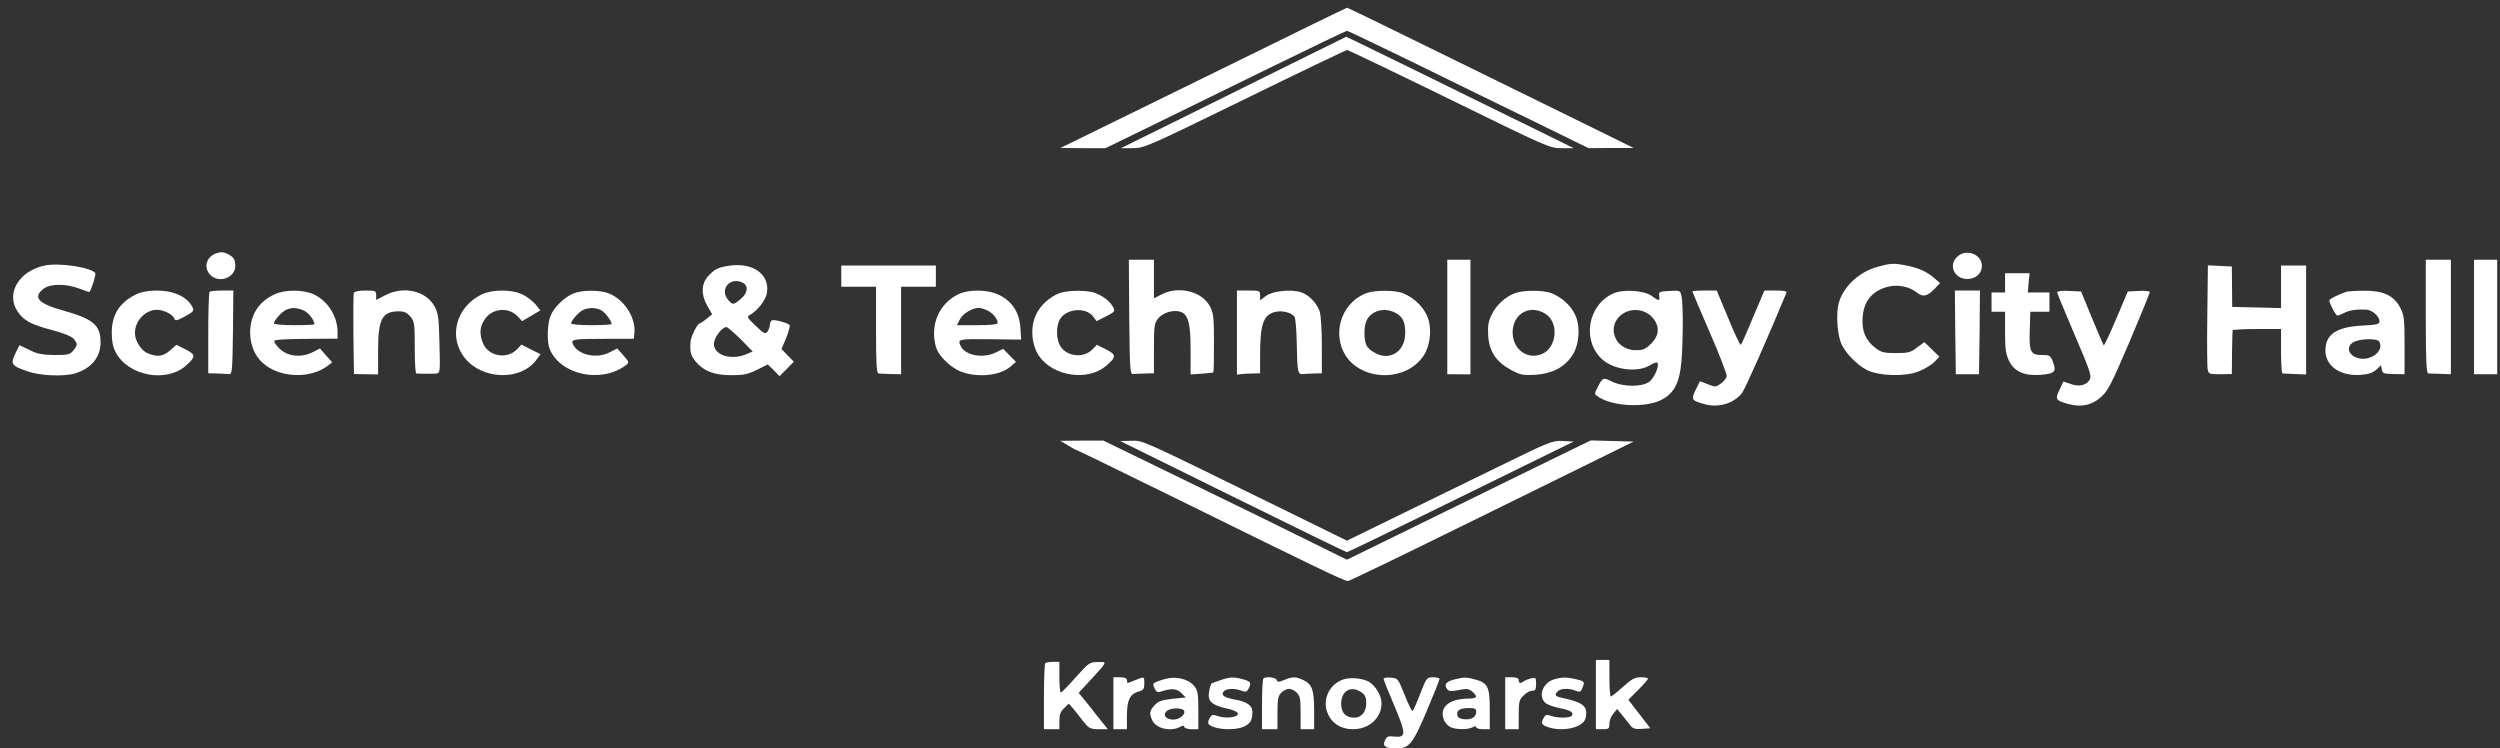
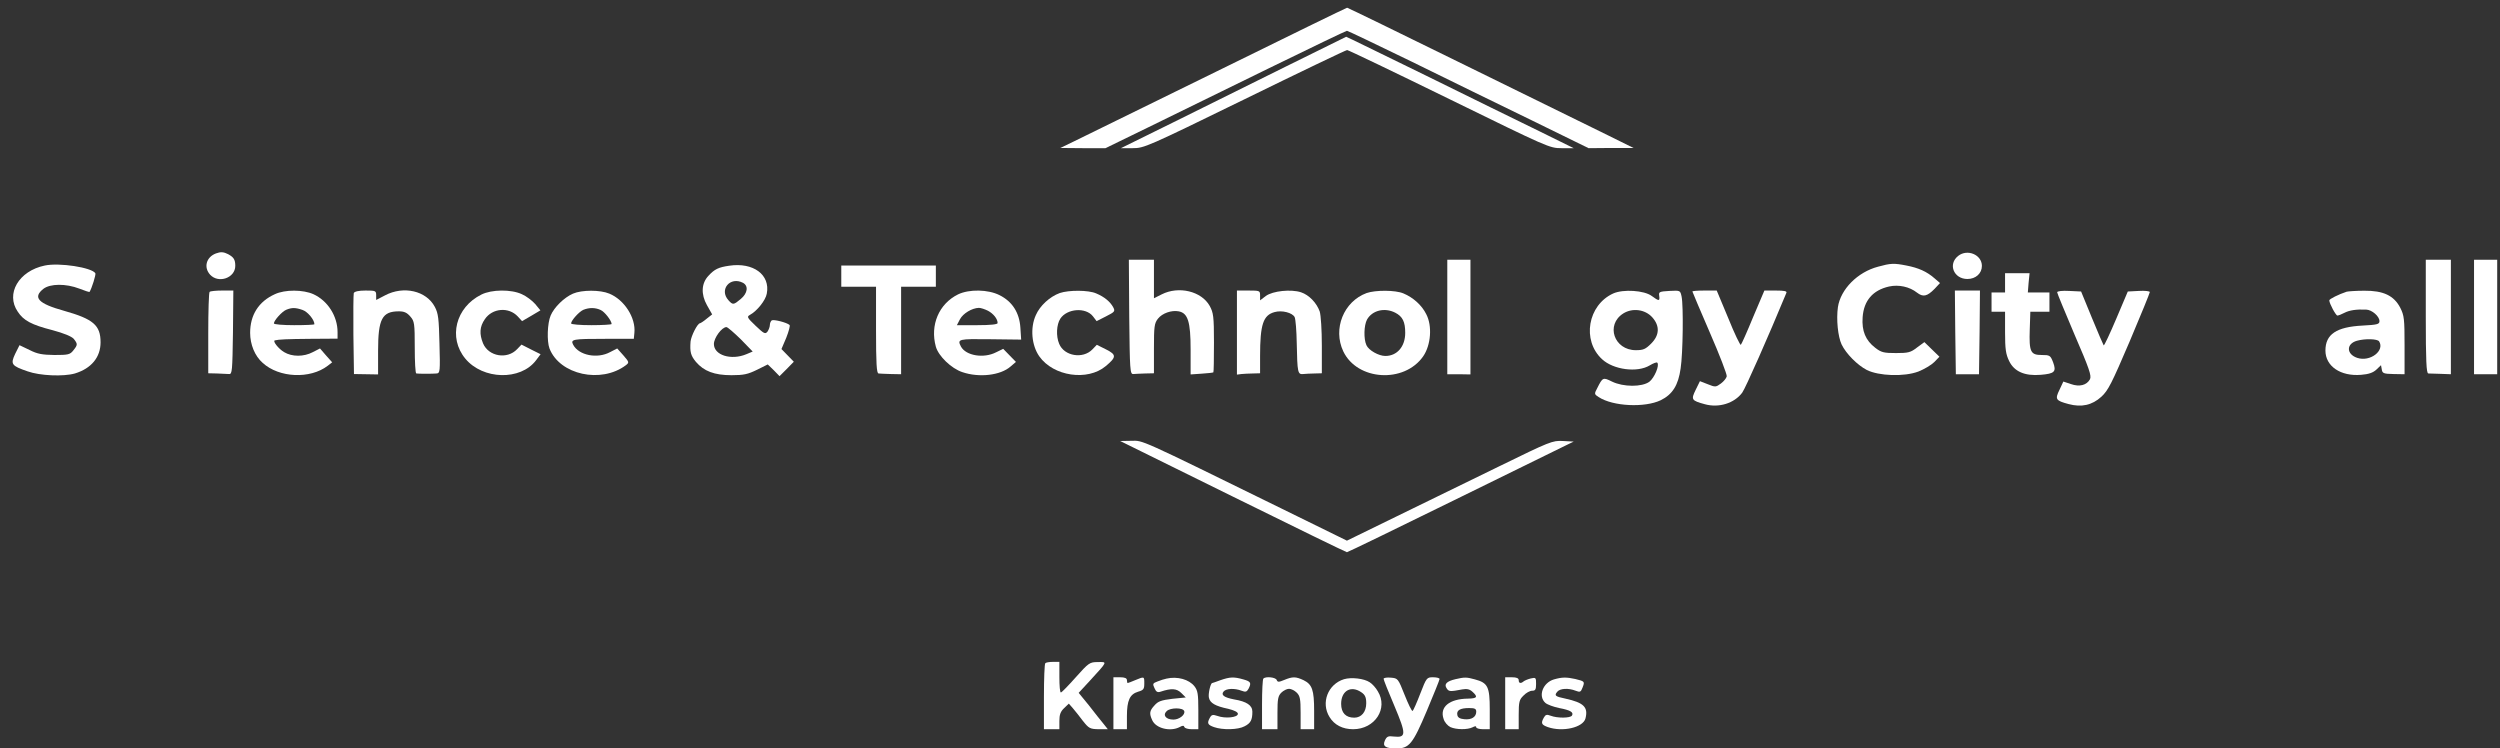
<svg xmlns="http://www.w3.org/2000/svg" style="isolation:isolate" viewBox="0 0 216 64.667" width="216pt" height="64.667pt">
  <rect x="0" y="0" width="216" height="64.667" fill="#333333" stroke="none" />
  <defs>
    <clipPath id="_clipPath_3OoiGdM714VNVRuH2X9guM4CDyaRkyPY">
      <rect width="216" height="64.667" />
    </clipPath>
  </defs>
  <g clip-path="url(#_clipPath_3OoiGdM714VNVRuH2X9guM4CDyaRkyPY)">
    <clipPath id="_clipPath_gMYGkO4Y4Hj42BPZBO566JuxltjfY1CR">
      <rect x="0" y="0" width="216" height="64.667" transform="matrix(1,0,0,1,0,0)" fill="rgb(255,255,255)" />
    </clipPath>
    <g clip-path="url(#_clipPath_gMYGkO4Y4Hj42BPZBO566JuxltjfY1CR)">
      <g>
        <path d=" M 105.12 6.169 C 98.967 9.178 93.431 11.904 92.781 12.22 L 91.613 12.785 L 93.564 12.802 L 95.515 12.802 L 99.233 10.99 C 101.285 9.993 105.937 7.715 109.589 5.919 C 113.257 4.124 116.309 2.661 116.375 2.661 C 116.459 2.661 118.977 3.875 121.995 5.338 C 124.996 6.817 129.665 9.095 132.367 10.408 L 137.253 12.802 L 139.203 12.785 L 141.137 12.785 L 138.887 11.671 C 137.653 11.073 132.1 8.347 126.564 5.621 C 121.027 2.894 116.442 0.667 116.392 0.667 C 116.342 0.667 111.256 3.143 105.12 6.169 Z " fill="rgb(255,255,255)" />
        <path d=" M 111.123 5.737 C 108.288 7.15 103.903 9.311 101.401 10.557 L 96.849 12.802 L 97.866 12.802 C 98.85 12.802 99.083 12.702 107.554 8.563 C 112.307 6.235 116.292 4.324 116.392 4.324 C 116.492 4.324 120.477 6.235 125.23 8.563 C 133.751 12.735 133.884 12.802 134.918 12.802 L 135.969 12.802 L 132.967 11.322 C 131.316 10.524 126.897 8.347 123.145 6.501 C 119.393 4.673 116.325 3.16 116.309 3.177 C 116.292 3.177 113.974 4.341 111.123 5.737 Z " fill="rgb(255,255,255)" />
        <path d=" M 18.661 21.895 C 17.81 22.211 17.577 23.108 18.16 23.74 C 18.894 24.521 20.328 24.006 20.328 22.975 C 20.328 22.427 20.195 22.227 19.711 21.961 C 19.327 21.762 19.061 21.745 18.661 21.895 Z " fill="rgb(255,255,255)" />
        <path d=" M 169.185 22.111 C 168.285 22.825 168.801 24.105 169.985 24.105 C 170.702 24.105 171.236 23.623 171.236 22.975 C 171.236 22.011 169.985 21.479 169.185 22.111 Z " fill="rgb(255,255,255)" />
        <path d=" M 97.566 27.381 C 97.616 31.985 97.633 32.334 97.916 32.317 C 98.066 32.301 98.533 32.284 98.95 32.268 L 99.701 32.251 L 99.701 30.107 C 99.701 28.211 99.734 27.929 100.051 27.53 C 100.417 27.065 101.218 26.782 101.835 26.899 C 102.635 27.048 102.869 27.796 102.869 30.19 L 102.869 32.351 L 103.836 32.284 C 104.353 32.251 104.819 32.201 104.836 32.168 C 104.869 32.135 104.887 30.971 104.887 29.591 C 104.887 27.331 104.836 27.015 104.519 26.433 C 103.803 25.153 101.835 24.687 100.367 25.435 L 99.701 25.768 L 99.701 24.105 L 99.701 22.443 L 98.617 22.443 L 97.533 22.443 L 97.566 27.381 Z " fill="rgb(255,255,255)" />
        <path d=" M 125.046 27.381 L 125.046 32.334 L 126.047 32.334 L 127.047 32.351 L 127.047 27.397 L 127.047 22.443 L 126.047 22.443 L 125.046 22.443 L 125.046 27.381 Z " fill="rgb(255,255,255)" />
        <path d=" M 209.588 27.347 C 209.588 31.154 209.638 32.251 209.805 32.268 C 209.905 32.268 210.405 32.284 210.889 32.301 L 211.756 32.334 L 211.756 27.381 L 211.756 22.443 L 210.672 22.443 L 209.588 22.443 L 209.588 27.347 Z " fill="rgb(255,255,255)" />
        <path d=" M 213.757 27.381 L 213.757 32.334 L 214.757 32.334 L 215.758 32.334 L 215.758 27.381 L 215.758 22.443 L 214.757 22.443 L 213.757 22.443 L 213.757 27.381 Z " fill="rgb(255,255,255)" />
        <path d=" M 3.87 22.942 C 1.619 23.407 0.468 25.385 1.535 26.931 C 2.035 27.696 2.719 28.062 4.537 28.527 C 5.521 28.793 6.171 29.059 6.371 29.275 C 6.721 29.724 6.721 29.791 6.337 30.273 C 6.054 30.639 5.887 30.672 4.703 30.672 C 3.653 30.655 3.236 30.589 2.553 30.239 L 1.685 29.824 L 1.319 30.555 C 0.885 31.47 0.985 31.603 2.386 32.085 C 3.453 32.467 5.487 32.55 6.471 32.268 C 7.889 31.835 8.689 30.871 8.689 29.575 C 8.689 28.095 8.055 27.563 5.521 26.849 C 3.303 26.233 2.803 25.701 3.753 24.953 C 4.337 24.505 5.687 24.488 6.855 24.937 C 7.321 25.119 7.721 25.253 7.738 25.219 C 7.922 24.937 8.305 23.723 8.239 23.607 C 7.922 23.108 5.121 22.676 3.87 22.942 Z " fill="rgb(255,255,255)" />
        <path d=" M 62.999 22.959 C 62.082 23.091 61.732 23.258 61.215 23.823 C 60.598 24.471 60.548 25.419 61.081 26.367 L 61.531 27.164 L 61.065 27.53 C 60.815 27.746 60.548 27.913 60.481 27.929 C 60.264 27.929 59.714 29.026 59.664 29.508 C 59.597 30.423 59.681 30.722 60.131 31.27 C 60.815 32.068 61.715 32.417 63.199 32.417 C 64.266 32.417 64.617 32.334 65.4 31.952 L 66.334 31.487 L 66.851 31.985 L 67.351 32.501 L 67.968 31.885 L 68.585 31.254 L 68.051 30.705 L 67.518 30.157 L 67.935 29.176 C 68.151 28.627 68.285 28.129 68.218 28.079 C 67.985 27.863 66.851 27.58 66.684 27.679 C 66.601 27.729 66.517 27.913 66.517 28.079 C 66.517 28.228 66.417 28.494 66.317 28.644 C 66.117 28.893 66.017 28.843 65.283 28.145 C 64.55 27.447 64.517 27.364 64.783 27.214 C 65.4 26.882 66.151 25.951 66.251 25.369 C 66.567 23.74 65.083 22.643 62.999 22.959 Z  M 64.199 24.438 C 64.683 24.704 64.6 25.336 63.999 25.835 C 63.383 26.35 63.316 26.367 62.932 25.934 C 62.115 25.02 63.083 23.856 64.199 24.438 Z  M 63.999 29.309 L 65.033 30.373 L 64.483 30.605 C 63.166 31.154 61.681 30.689 61.681 29.724 C 61.681 29.193 62.365 28.261 62.765 28.261 C 62.865 28.261 63.416 28.743 63.999 29.309 Z " fill="rgb(255,255,255)" />
        <path d=" M 162.265 23.042 C 160.497 23.507 159.03 24.987 158.796 26.533 C 158.646 27.597 158.796 29.076 159.113 29.757 C 159.497 30.555 160.464 31.536 161.297 31.969 C 162.331 32.484 164.516 32.567 165.75 32.101 C 166.25 31.902 166.867 31.536 167.117 31.287 L 167.567 30.821 L 166.917 30.19 L 166.267 29.558 L 165.633 30.023 C 165.083 30.456 164.866 30.505 163.815 30.505 C 162.781 30.505 162.548 30.456 162.031 30.057 C 161.181 29.409 160.847 28.594 160.931 27.414 C 161.031 25.967 161.815 25.07 163.215 24.754 C 164.049 24.571 164.983 24.771 165.633 25.286 C 166.15 25.685 166.5 25.619 167.151 24.953 L 167.617 24.455 L 167.134 24.039 C 166.467 23.457 165.75 23.141 164.716 22.942 C 163.632 22.726 163.349 22.743 162.265 23.042 Z " fill="rgb(255,255,255)" />
        <path d=" M 72.687 23.856 L 72.687 24.771 L 74.188 24.771 L 75.689 24.771 L 75.689 28.511 C 75.689 31.387 75.739 32.251 75.905 32.268 C 76.005 32.284 76.505 32.301 76.989 32.317 L 77.856 32.334 L 77.856 28.561 L 77.856 24.771 L 79.357 24.771 L 80.858 24.771 L 80.858 23.856 L 80.858 22.942 L 76.773 22.942 L 72.687 22.942 L 72.687 23.856 Z " fill="rgb(255,255,255)" />
-         <path d=" M 190.712 27.231 C 190.679 29.591 190.695 31.719 190.745 31.935 C 190.829 32.317 190.895 32.334 191.829 32.334 L 192.83 32.317 L 192.847 30.505 C 192.863 29.491 192.88 28.627 192.897 28.544 C 192.913 28.477 193.847 28.428 194.997 28.428 L 197.082 28.428 L 197.082 30.339 C 197.082 31.387 197.132 32.251 197.215 32.268 C 197.282 32.268 197.765 32.301 198.299 32.317 L 199.249 32.351 L 199.249 27.647 L 199.249 22.942 L 198.166 22.942 L 197.082 22.942 L 197.082 24.771 L 197.082 26.616 L 194.964 26.566 L 192.863 26.516 L 192.847 24.771 L 192.83 23.025 L 191.796 22.975 L 190.762 22.925 L 190.712 27.231 Z " fill="rgb(255,255,255)" />
        <path d=" M 173.237 24.438 L 173.237 25.269 L 172.653 25.269 L 172.069 25.269 L 172.069 26.101 L 172.069 26.931 L 172.653 26.931 L 173.237 26.931 L 173.237 28.71 C 173.237 30.157 173.303 30.605 173.587 31.187 C 174.021 32.101 174.937 32.501 176.321 32.384 C 177.522 32.284 177.689 32.118 177.389 31.303 C 177.155 30.705 177.105 30.672 176.405 30.672 C 175.438 30.672 175.305 30.406 175.371 28.461 L 175.421 26.931 L 176.255 26.931 L 177.072 26.931 L 177.072 26.101 L 177.072 25.269 L 176.138 25.269 L 175.205 25.269 L 175.271 24.438 L 175.355 23.607 L 174.287 23.607 L 173.237 23.607 L 173.237 24.438 Z " fill="rgb(255,255,255)" />
-         <path d=" M 11.757 25.435 C 10.306 26.15 9.656 27.197 9.656 28.76 C 9.656 29.442 9.756 29.99 9.989 30.423 C 11.057 32.501 14.441 33.115 16.126 31.536 C 16.926 30.805 16.909 30.639 16.043 30.19 L 15.242 29.791 L 14.692 30.273 C 14.091 30.805 13.591 30.871 12.757 30.522 C 12.191 30.289 11.657 29.442 11.657 28.777 C 11.657 27.713 12.557 26.765 13.575 26.765 C 14.125 26.765 14.925 27.164 15.059 27.513 C 15.142 27.746 15.259 27.729 15.993 27.331 C 16.726 26.931 16.793 26.849 16.626 26.533 C 16.176 25.635 15.009 25.103 13.508 25.103 C 12.757 25.119 12.191 25.219 11.757 25.435 Z " fill="rgb(255,255,255)" />
        <path d=" M 18.11 25.219 C 18.043 25.269 17.993 26.882 17.993 28.793 L 17.993 32.251 L 18.744 32.268 C 19.161 32.284 19.627 32.301 19.794 32.317 C 20.061 32.334 20.078 32.051 20.128 28.71 L 20.161 25.103 L 19.194 25.103 C 18.661 25.103 18.16 25.153 18.11 25.219 Z " fill="rgb(255,255,255)" />
        <path d=" M 23.746 25.419 C 22.345 26.051 21.612 27.214 21.612 28.76 C 21.612 29.757 22.012 30.755 22.696 31.353 C 24.113 32.65 26.798 32.767 28.315 31.603 L 28.699 31.303 L 28.165 30.705 L 27.648 30.107 L 27.031 30.423 C 26.247 30.838 25.23 30.838 24.547 30.423 C 24.063 30.14 23.529 29.459 23.746 29.409 C 24.08 29.325 24.78 29.292 26.831 29.275 L 29.165 29.259 L 29.165 28.694 C 29.165 27.314 28.315 25.984 27.081 25.419 C 26.197 25.02 24.63 25.003 23.746 25.419 Z  M 26.147 26.782 C 26.581 26.931 27.165 27.63 27.165 28.012 C 27.165 28.062 26.381 28.095 25.414 28.095 C 24.447 28.095 23.663 28.029 23.663 27.945 C 23.663 27.696 24.363 26.915 24.73 26.765 C 25.213 26.566 25.531 26.566 26.147 26.782 Z " fill="rgb(255,255,255)" />
        <path d=" M 30.566 25.319 C 30.533 25.435 30.516 27.048 30.533 28.927 L 30.583 32.317 L 31.633 32.334 L 32.667 32.351 L 32.667 30.306 C 32.667 27.547 33.017 26.899 34.468 26.899 C 34.919 26.899 35.169 27.015 35.452 27.347 C 35.802 27.746 35.835 27.929 35.835 30.023 C 35.835 31.254 35.885 32.251 35.969 32.268 C 36.169 32.301 37.386 32.301 37.72 32.268 C 38.02 32.251 38.037 32.085 37.97 29.708 C 37.92 27.53 37.87 27.081 37.57 26.516 C 36.836 25.119 34.869 24.671 33.267 25.519 L 32.501 25.917 L 32.501 25.519 C 32.501 25.119 32.451 25.103 31.583 25.103 C 30.983 25.103 30.633 25.186 30.566 25.319 Z " fill="rgb(255,255,255)" />
        <path d=" M 41.589 25.452 C 39.371 26.549 38.703 29.176 40.205 30.988 C 41.722 32.816 44.973 32.899 46.307 31.137 L 46.707 30.605 L 45.874 30.19 L 45.057 29.774 L 44.673 30.173 C 43.823 31.071 42.222 30.805 41.739 29.675 C 41.405 28.86 41.438 28.228 41.889 27.58 C 42.539 26.616 43.956 26.499 44.74 27.347 L 45.107 27.746 L 45.907 27.281 L 46.691 26.815 L 46.241 26.267 C 45.974 25.967 45.473 25.585 45.09 25.419 C 44.173 24.987 42.472 25.003 41.589 25.452 Z " fill="rgb(255,255,255)" />
        <path d=" M 49.509 25.369 C 48.742 25.701 47.875 26.549 47.575 27.264 C 47.291 27.929 47.241 29.475 47.475 30.107 C 48.359 32.384 51.943 33.165 54.078 31.553 C 54.378 31.32 54.361 31.287 53.861 30.705 L 53.327 30.107 L 52.711 30.423 C 51.61 31.021 50.009 30.705 49.525 29.791 C 49.275 29.309 49.475 29.275 52.294 29.275 L 54.761 29.275 L 54.811 28.76 C 54.945 27.463 53.945 25.901 52.644 25.369 C 51.86 25.037 50.276 25.037 49.509 25.369 Z  M 51.893 26.782 C 52.243 26.931 52.844 27.713 52.844 27.995 C 52.844 28.045 52.06 28.095 51.093 28.095 C 50.126 28.095 49.342 28.029 49.342 27.945 C 49.342 27.696 50.043 26.915 50.409 26.765 C 50.909 26.566 51.427 26.566 51.893 26.782 Z " fill="rgb(255,255,255)" />
        <path d=" M 82.775 25.435 C 81.125 26.25 80.341 28.079 80.858 29.957 C 81.091 30.771 82.192 31.835 83.142 32.151 C 84.593 32.65 86.444 32.434 87.311 31.669 L 87.778 31.27 L 87.227 30.705 L 86.677 30.14 L 86.061 30.439 C 84.993 30.988 83.459 30.739 83.025 29.941 C 82.692 29.292 82.792 29.275 85.543 29.309 L 88.228 29.342 L 88.161 28.311 C 88.078 27.015 87.461 26.051 86.361 25.502 C 85.377 25.003 83.743 24.97 82.775 25.435 Z  M 85.36 26.849 C 85.827 27.098 86.194 27.547 86.194 27.913 C 86.194 28.029 85.577 28.095 84.443 28.095 L 82.675 28.095 L 82.942 27.58 C 83.209 27.081 83.976 26.616 84.576 26.599 C 84.743 26.599 85.093 26.715 85.36 26.849 Z " fill="rgb(255,255,255)" />
        <path d=" M 91.563 25.319 C 90.696 25.635 89.845 26.416 89.495 27.231 C 88.995 28.328 89.129 29.841 89.795 30.788 C 91.013 32.517 93.964 32.949 95.532 31.636 C 96.465 30.855 96.482 30.655 95.565 30.19 L 94.765 29.791 L 94.381 30.19 C 93.564 31.037 91.947 30.771 91.513 29.708 C 91.229 29.043 91.279 28.045 91.613 27.53 C 92.197 26.649 93.814 26.533 94.431 27.331 L 94.748 27.746 L 95.565 27.331 C 96.315 26.948 96.365 26.899 96.182 26.549 C 95.932 26.084 95.431 25.651 94.715 25.353 C 94.047 25.053 92.347 25.053 91.563 25.319 Z " fill="rgb(255,255,255)" />
        <path d=" M 106.871 28.727 L 106.871 32.367 L 107.254 32.317 C 107.454 32.301 107.905 32.268 108.255 32.268 L 108.871 32.251 L 108.871 30.771 C 108.871 28.029 109.139 27.231 110.122 26.965 C 110.756 26.782 111.657 27.015 111.857 27.397 C 111.94 27.563 112.023 28.594 112.04 29.691 C 112.09 32.168 112.123 32.367 112.59 32.317 C 112.79 32.301 113.241 32.268 113.591 32.268 L 114.207 32.251 L 114.207 29.857 C 114.207 28.527 114.124 27.231 114.024 26.915 C 113.757 26.167 113.107 25.485 112.407 25.253 C 111.539 24.97 109.972 25.136 109.372 25.569 L 108.871 25.951 L 108.871 25.519 C 108.871 25.119 108.838 25.103 107.871 25.103 L 106.871 25.103 L 106.871 28.727 Z " fill="rgb(255,255,255)" />
        <path d=" M 118.076 25.319 C 116.092 26.051 115.141 28.411 116.059 30.356 C 117.259 32.883 121.311 33.149 122.962 30.788 C 123.629 29.824 123.763 28.162 123.229 27.148 C 122.845 26.367 122.095 25.701 121.261 25.353 C 120.561 25.053 118.843 25.053 118.076 25.319 Z  M 120.544 27.015 C 121.195 27.347 121.411 27.813 121.411 28.76 C 121.411 29.941 120.711 30.755 119.693 30.755 C 119.127 30.755 118.259 30.273 118.059 29.824 C 117.809 29.275 117.843 28.112 118.109 27.613 C 118.56 26.815 119.627 26.549 120.544 27.015 Z " fill="rgb(255,255,255)" />
-         <path d=" M 130.916 25.319 C 130.065 25.635 129.282 26.35 128.881 27.181 C 128.581 27.796 128.531 28.162 128.581 29.009 C 128.665 30.373 129.282 31.287 130.566 31.969 C 131.366 32.401 131.583 32.434 132.65 32.384 C 134.101 32.284 135.168 31.736 135.835 30.722 C 136.469 29.791 136.569 28.112 136.069 27.148 C 135.685 26.367 134.935 25.701 134.101 25.353 C 133.401 25.053 131.683 25.053 130.916 25.319 Z  M 133.501 27.098 C 134.718 27.829 134.534 30.04 133.217 30.589 C 131.867 31.137 130.583 30.073 130.699 28.511 C 130.833 27.031 132.217 26.317 133.501 27.098 Z " fill="rgb(255,255,255)" />
        <path d=" M 139.387 25.353 C 137.185 26.35 136.652 29.409 138.419 31.037 C 139.403 31.952 141.471 32.218 142.538 31.569 C 142.839 31.387 143.139 31.27 143.189 31.337 C 143.405 31.553 142.939 32.65 142.505 32.983 C 141.871 33.448 140.254 33.448 139.27 32.966 C 138.503 32.583 138.469 32.6 138.003 33.531 C 137.736 34.03 137.736 34.063 138.136 34.313 C 139.353 35.11 142.105 35.243 143.489 34.579 C 144.506 34.079 145.006 33.282 145.206 31.835 C 145.407 30.539 145.457 26.433 145.289 25.619 C 145.173 25.087 145.173 25.087 144.239 25.136 C 143.372 25.186 143.305 25.219 143.355 25.552 C 143.422 26.034 143.339 26.034 142.705 25.569 C 142.055 25.087 140.254 24.97 139.387 25.353 Z  M 142.755 27.414 C 143.422 28.162 143.389 28.959 142.655 29.691 C 142.171 30.173 141.971 30.256 141.338 30.256 C 139.453 30.256 138.703 28.062 140.254 27.081 C 141.054 26.583 142.138 26.732 142.755 27.414 Z " fill="rgb(255,255,255)" />
        <path d=" M 146.223 25.186 C 146.223 25.219 146.907 26.832 147.741 28.76 C 148.575 30.672 149.225 32.367 149.191 32.517 C 149.158 32.667 148.941 32.949 148.691 33.132 C 148.258 33.448 148.208 33.465 147.557 33.199 L 146.874 32.933 L 146.507 33.681 C 146.09 34.529 146.14 34.611 147.307 34.927 C 148.508 35.26 149.842 34.844 150.525 33.93 C 150.809 33.548 152.777 29.093 154.344 25.303 C 154.411 25.153 154.161 25.103 153.427 25.103 L 152.443 25.103 L 151.476 27.381 C 150.959 28.644 150.475 29.724 150.409 29.791 C 150.359 29.857 149.859 28.827 149.325 27.497 L 148.325 25.103 L 147.274 25.103 C 146.691 25.103 146.223 25.136 146.223 25.186 Z " fill="rgb(255,255,255)" />
        <path d=" M 168.935 28.71 L 168.985 32.334 L 169.985 32.334 L 170.986 32.334 L 171.036 28.71 L 171.069 25.103 L 169.985 25.103 L 168.901 25.103 L 168.935 28.71 Z " fill="rgb(255,255,255)" />
        <path d=" M 177.739 25.253 C 177.739 25.336 178.423 26.981 179.24 28.91 C 180.507 31.835 180.724 32.467 180.574 32.767 C 180.29 33.282 179.673 33.448 178.923 33.182 L 178.273 32.966 L 177.939 33.681 C 177.539 34.495 177.605 34.611 178.723 34.911 C 179.84 35.21 180.757 35.011 181.557 34.279 C 182.141 33.747 182.458 33.115 183.992 29.525 C 184.959 27.247 185.743 25.319 185.743 25.236 C 185.743 25.153 185.309 25.103 184.793 25.136 L 183.842 25.186 L 182.841 27.547 C 182.291 28.843 181.808 29.874 181.758 29.841 C 181.724 29.791 181.257 28.727 180.741 27.463 L 179.807 25.186 L 178.773 25.136 C 178.189 25.103 177.739 25.153 177.739 25.253 Z " fill="rgb(255,255,255)" />
        <path d=" M 202.751 25.203 C 202.051 25.435 201.251 25.835 201.251 25.951 C 201.251 26.217 201.817 27.264 201.951 27.264 C 202.035 27.264 202.301 27.164 202.551 27.031 C 203.001 26.799 203.585 26.715 204.435 26.749 C 204.936 26.765 205.586 27.331 205.586 27.746 C 205.586 28.012 205.403 28.062 204.135 28.129 C 201.867 28.245 200.917 28.877 200.917 30.289 C 200.917 31.636 202.218 32.534 204.002 32.384 C 204.652 32.334 205.036 32.201 205.319 31.935 L 205.719 31.553 L 205.786 31.919 C 205.836 32.251 205.936 32.301 206.803 32.317 L 207.754 32.334 L 207.754 29.841 C 207.754 27.563 207.721 27.264 207.387 26.599 C 206.837 25.535 205.919 25.103 204.269 25.119 C 203.569 25.119 202.885 25.169 202.751 25.203 Z  M 205.553 29.491 C 206.07 30.306 204.769 31.287 203.669 30.921 C 202.718 30.605 202.701 29.708 203.635 29.442 C 204.352 29.242 205.403 29.275 205.553 29.491 Z " fill="rgb(255,255,255)" />
-         <path d=" M 92.28 38.485 C 92.647 38.717 92.997 38.901 93.047 38.901 C 93.114 38.901 97.416 41.011 102.635 43.571 C 113.491 48.924 116.159 50.204 116.459 50.204 C 116.575 50.204 121.078 48.027 126.481 45.367 C 131.883 42.707 137.386 39.997 138.72 39.349 L 141.137 38.153 L 139.287 38.103 L 137.436 38.053 L 132.7 40.363 C 130.099 41.643 125.363 43.954 122.178 45.517 L 116.375 48.359 L 108.922 44.685 C 104.803 42.674 100.067 40.363 98.383 39.549 L 95.331 38.069 L 93.464 38.069 L 91.613 38.086 L 92.28 38.485 Z " fill="rgb(255,255,255)" />
        <path d=" M 106.521 42.907 C 111.873 45.55 116.309 47.711 116.375 47.711 C 116.442 47.711 120.627 45.683 125.663 43.206 C 130.683 40.745 135.068 38.585 135.385 38.435 L 135.969 38.153 L 135.035 38.103 C 134.134 38.053 133.934 38.136 129.449 40.33 C 126.897 41.577 122.895 43.522 120.594 44.652 L 116.375 46.713 L 110.756 43.954 C 98.217 37.803 98.8 38.069 97.733 38.086 L 96.783 38.103 L 106.521 42.907 Z " fill="rgb(255,255,255)" />
-         <path d=" M 137.886 60.012 L 137.886 63.004 L 138.469 63.004 C 139.003 63.004 139.053 62.955 139.053 62.522 C 139.053 62.256 139.203 61.874 139.387 61.658 L 139.72 61.259 L 140.187 61.824 C 140.437 62.14 140.754 62.539 140.887 62.705 C 141.087 62.955 141.321 63.021 141.871 62.971 L 142.588 62.921 L 141.638 61.691 L 140.687 60.461 L 141.538 59.613 C 142.005 59.148 142.388 58.699 142.388 58.633 C 142.388 58.566 142.105 58.516 141.771 58.516 C 141.254 58.516 140.971 58.665 140.221 59.347 C 139.72 59.796 139.253 60.162 139.187 60.179 C 139.103 60.179 139.053 59.463 139.053 58.599 L 139.053 57.02 L 138.469 57.02 L 137.886 57.02 L 137.886 60.012 Z " fill="rgb(255,255,255)" />
        <path d=" M 90.313 57.303 C 90.246 57.353 90.196 58.665 90.196 60.211 L 90.196 63.004 L 90.863 63.004 L 91.53 63.004 L 91.53 62.289 C 91.53 61.741 91.63 61.475 91.947 61.176 L 92.347 60.793 L 92.697 61.193 C 92.881 61.409 93.281 61.907 93.564 62.289 C 94.081 62.938 94.181 62.988 94.915 63.004 L 95.715 63.004 L 95.331 62.522 C 95.115 62.256 94.548 61.558 94.081 60.943 L 93.197 59.863 L 94.165 58.815 C 95.715 57.119 95.699 57.186 94.848 57.203 C 94.148 57.203 94.064 57.269 92.947 58.516 C 92.313 59.231 91.73 59.829 91.663 59.829 C 91.58 59.846 91.53 59.247 91.53 58.516 L 91.53 57.186 L 90.979 57.186 C 90.663 57.186 90.363 57.236 90.313 57.303 Z " fill="rgb(255,255,255)" />
        <path d=" M 96.199 60.76 L 96.199 63.004 L 96.783 63.004 L 97.366 63.004 L 97.366 61.874 C 97.366 60.511 97.616 59.979 98.333 59.763 C 98.8 59.63 98.867 59.53 98.867 59.065 C 98.867 58.433 98.883 58.433 98.083 58.765 C 97.766 58.899 97.466 59.015 97.433 59.015 C 97.399 59.015 97.366 58.899 97.366 58.765 C 97.366 58.599 97.183 58.516 96.783 58.516 L 96.199 58.516 L 96.199 60.76 Z " fill="rgb(255,255,255)" />
        <path d=" M 100.784 58.633 C 100.601 58.665 100.251 58.782 100.001 58.882 C 99.601 59.031 99.567 59.081 99.751 59.463 C 99.884 59.779 100.017 59.846 100.267 59.763 C 101.218 59.447 101.668 59.48 102.068 59.879 L 102.452 60.261 L 101.285 60.378 C 100.334 60.494 100.051 60.594 99.751 60.943 C 99.317 61.409 99.283 61.641 99.551 62.223 C 99.867 62.938 101.118 63.237 101.918 62.821 C 102.185 62.672 102.285 62.672 102.335 62.821 C 102.369 62.921 102.652 63.004 102.969 63.004 L 103.536 63.004 L 103.536 61.359 C 103.536 59.962 103.485 59.663 103.202 59.297 C 102.735 58.699 101.718 58.416 100.784 58.633 Z  M 102.319 61.442 C 102.419 61.757 101.885 62.173 101.385 62.173 C 100.734 62.173 100.434 61.791 100.801 61.442 C 101.118 61.126 102.219 61.126 102.319 61.442 Z " fill="rgb(255,255,255)" />
        <path d=" M 105.453 58.765 C 105.087 58.899 104.769 59.015 104.736 59.015 C 104.586 59.015 104.369 59.979 104.453 60.295 C 104.553 60.743 105.003 61.009 106.12 61.242 C 106.654 61.375 106.954 61.525 106.954 61.675 C 106.954 61.99 105.87 62.107 105.187 61.857 C 104.786 61.724 104.686 61.741 104.536 62.007 C 104.269 62.489 104.336 62.622 104.887 62.821 C 105.637 63.087 106.971 63.054 107.521 62.755 C 108.055 62.489 108.205 62.207 108.205 61.491 C 108.205 60.943 107.721 60.611 106.621 60.428 C 105.753 60.261 105.47 60.045 105.72 59.746 C 105.937 59.48 106.671 59.447 107.271 59.679 C 107.621 59.813 107.721 59.779 107.871 59.513 C 108.138 58.998 108.071 58.882 107.421 58.699 C 106.604 58.466 106.271 58.483 105.453 58.765 Z " fill="rgb(255,255,255)" />
        <path d=" M 109.155 58.633 C 109.089 58.682 109.039 59.696 109.039 60.877 L 109.039 63.004 L 109.705 63.004 L 110.373 63.004 L 110.373 61.591 C 110.373 60.395 110.423 60.129 110.706 59.846 C 110.889 59.663 111.189 59.513 111.373 59.513 C 111.556 59.513 111.857 59.663 112.04 59.846 C 112.323 60.129 112.373 60.395 112.373 61.591 L 112.373 63.004 L 112.957 63.004 L 113.541 63.004 L 113.541 61.425 C 113.541 59.613 113.374 59.131 112.623 58.765 C 111.94 58.449 111.69 58.449 110.956 58.749 C 110.473 58.948 110.389 58.948 110.306 58.749 C 110.222 58.516 109.355 58.416 109.155 58.633 Z " fill="rgb(255,255,255)" />
        <path d=" M 116.125 58.682 C 114.725 59.115 114.107 60.727 114.875 61.957 C 115.291 62.639 116.009 63.004 116.909 63.004 C 118.793 63.004 119.961 61.209 119.043 59.729 C 118.877 59.43 118.56 59.081 118.343 58.948 C 117.843 58.616 116.759 58.499 116.125 58.682 Z  M 117.426 59.696 C 117.909 59.962 118.043 60.162 118.043 60.76 C 118.043 61.508 117.626 62.007 117.009 62.007 C 116.275 62.007 115.875 61.591 115.875 60.81 C 115.875 59.779 116.592 59.264 117.426 59.696 Z " fill="rgb(255,255,255)" />
        <path d=" M 119.543 58.649 C 119.543 58.732 119.961 59.796 120.477 60.993 C 121.511 63.453 121.511 63.753 120.411 63.636 C 119.944 63.569 119.811 63.636 119.66 63.969 C 119.427 64.467 119.693 64.667 120.644 64.667 C 121.745 64.667 122.061 64.301 123.279 61.409 C 123.879 59.979 124.379 58.749 124.379 58.665 C 124.379 58.583 124.129 58.516 123.813 58.516 C 123.279 58.516 123.245 58.549 122.712 59.929 C 122.412 60.71 122.111 61.392 122.045 61.425 C 121.978 61.459 121.678 60.843 121.361 60.045 C 120.794 58.616 120.777 58.599 120.161 58.549 C 119.827 58.516 119.543 58.566 119.543 58.649 Z " fill="rgb(255,255,255)" />
        <path d=" M 125.747 58.682 C 124.979 58.865 124.746 59.115 124.996 59.48 C 125.18 59.763 125.297 59.763 126.347 59.563 C 126.747 59.497 126.981 59.547 127.214 59.763 C 127.714 60.211 127.631 60.345 126.847 60.361 C 125.213 60.378 124.363 61.093 124.729 62.123 C 124.813 62.406 125.079 62.705 125.313 62.821 C 125.83 63.054 126.797 63.054 127.231 62.838 C 127.447 62.722 127.547 62.722 127.547 62.838 C 127.547 62.921 127.815 63.004 128.131 63.004 L 128.715 63.004 L 128.715 61.292 C 128.715 59.331 128.548 58.998 127.431 58.699 C 126.714 58.499 126.531 58.499 125.747 58.682 Z  M 127.547 61.491 C 127.547 61.941 127.147 62.207 126.514 62.14 C 126.13 62.107 125.947 61.99 125.913 61.774 C 125.83 61.375 126.147 61.176 126.931 61.176 C 127.431 61.176 127.547 61.242 127.547 61.491 Z " fill="rgb(255,255,255)" />
        <path d=" M 130.049 60.76 L 130.049 63.004 L 130.633 63.004 L 131.216 63.004 L 131.216 61.757 C 131.216 60.644 131.266 60.444 131.633 60.095 C 131.85 59.863 132.183 59.679 132.383 59.679 C 132.65 59.679 132.717 59.58 132.717 59.098 C 132.717 58.549 132.7 58.516 132.267 58.616 C 132 58.682 131.733 58.799 131.649 58.865 C 131.399 59.081 131.216 59.048 131.216 58.765 C 131.216 58.599 131.033 58.516 130.633 58.516 L 130.049 58.516 L 130.049 60.76 Z " fill="rgb(255,255,255)" />
        <path d=" M 134.267 58.699 C 133.301 58.981 132.867 60.145 133.517 60.727 C 133.684 60.877 134.234 61.076 134.718 61.176 C 135.685 61.359 135.985 61.541 135.818 61.824 C 135.668 62.057 134.551 62.057 133.984 61.841 C 133.634 61.708 133.534 61.741 133.384 62.007 C 133.117 62.489 133.183 62.622 133.734 62.821 C 135.018 63.27 136.785 62.855 136.985 62.073 C 137.235 61.093 136.835 60.71 135.251 60.361 C 134.367 60.179 134.267 60.095 134.551 59.763 C 134.785 59.48 135.501 59.43 136.135 59.679 C 136.519 59.829 136.585 59.796 136.735 59.397 C 136.935 58.882 136.919 58.865 136.102 58.665 C 135.335 58.499 134.968 58.499 134.267 58.699 Z " fill="rgb(255,255,255)" />
      </g>
    </g>
  </g>
</svg>